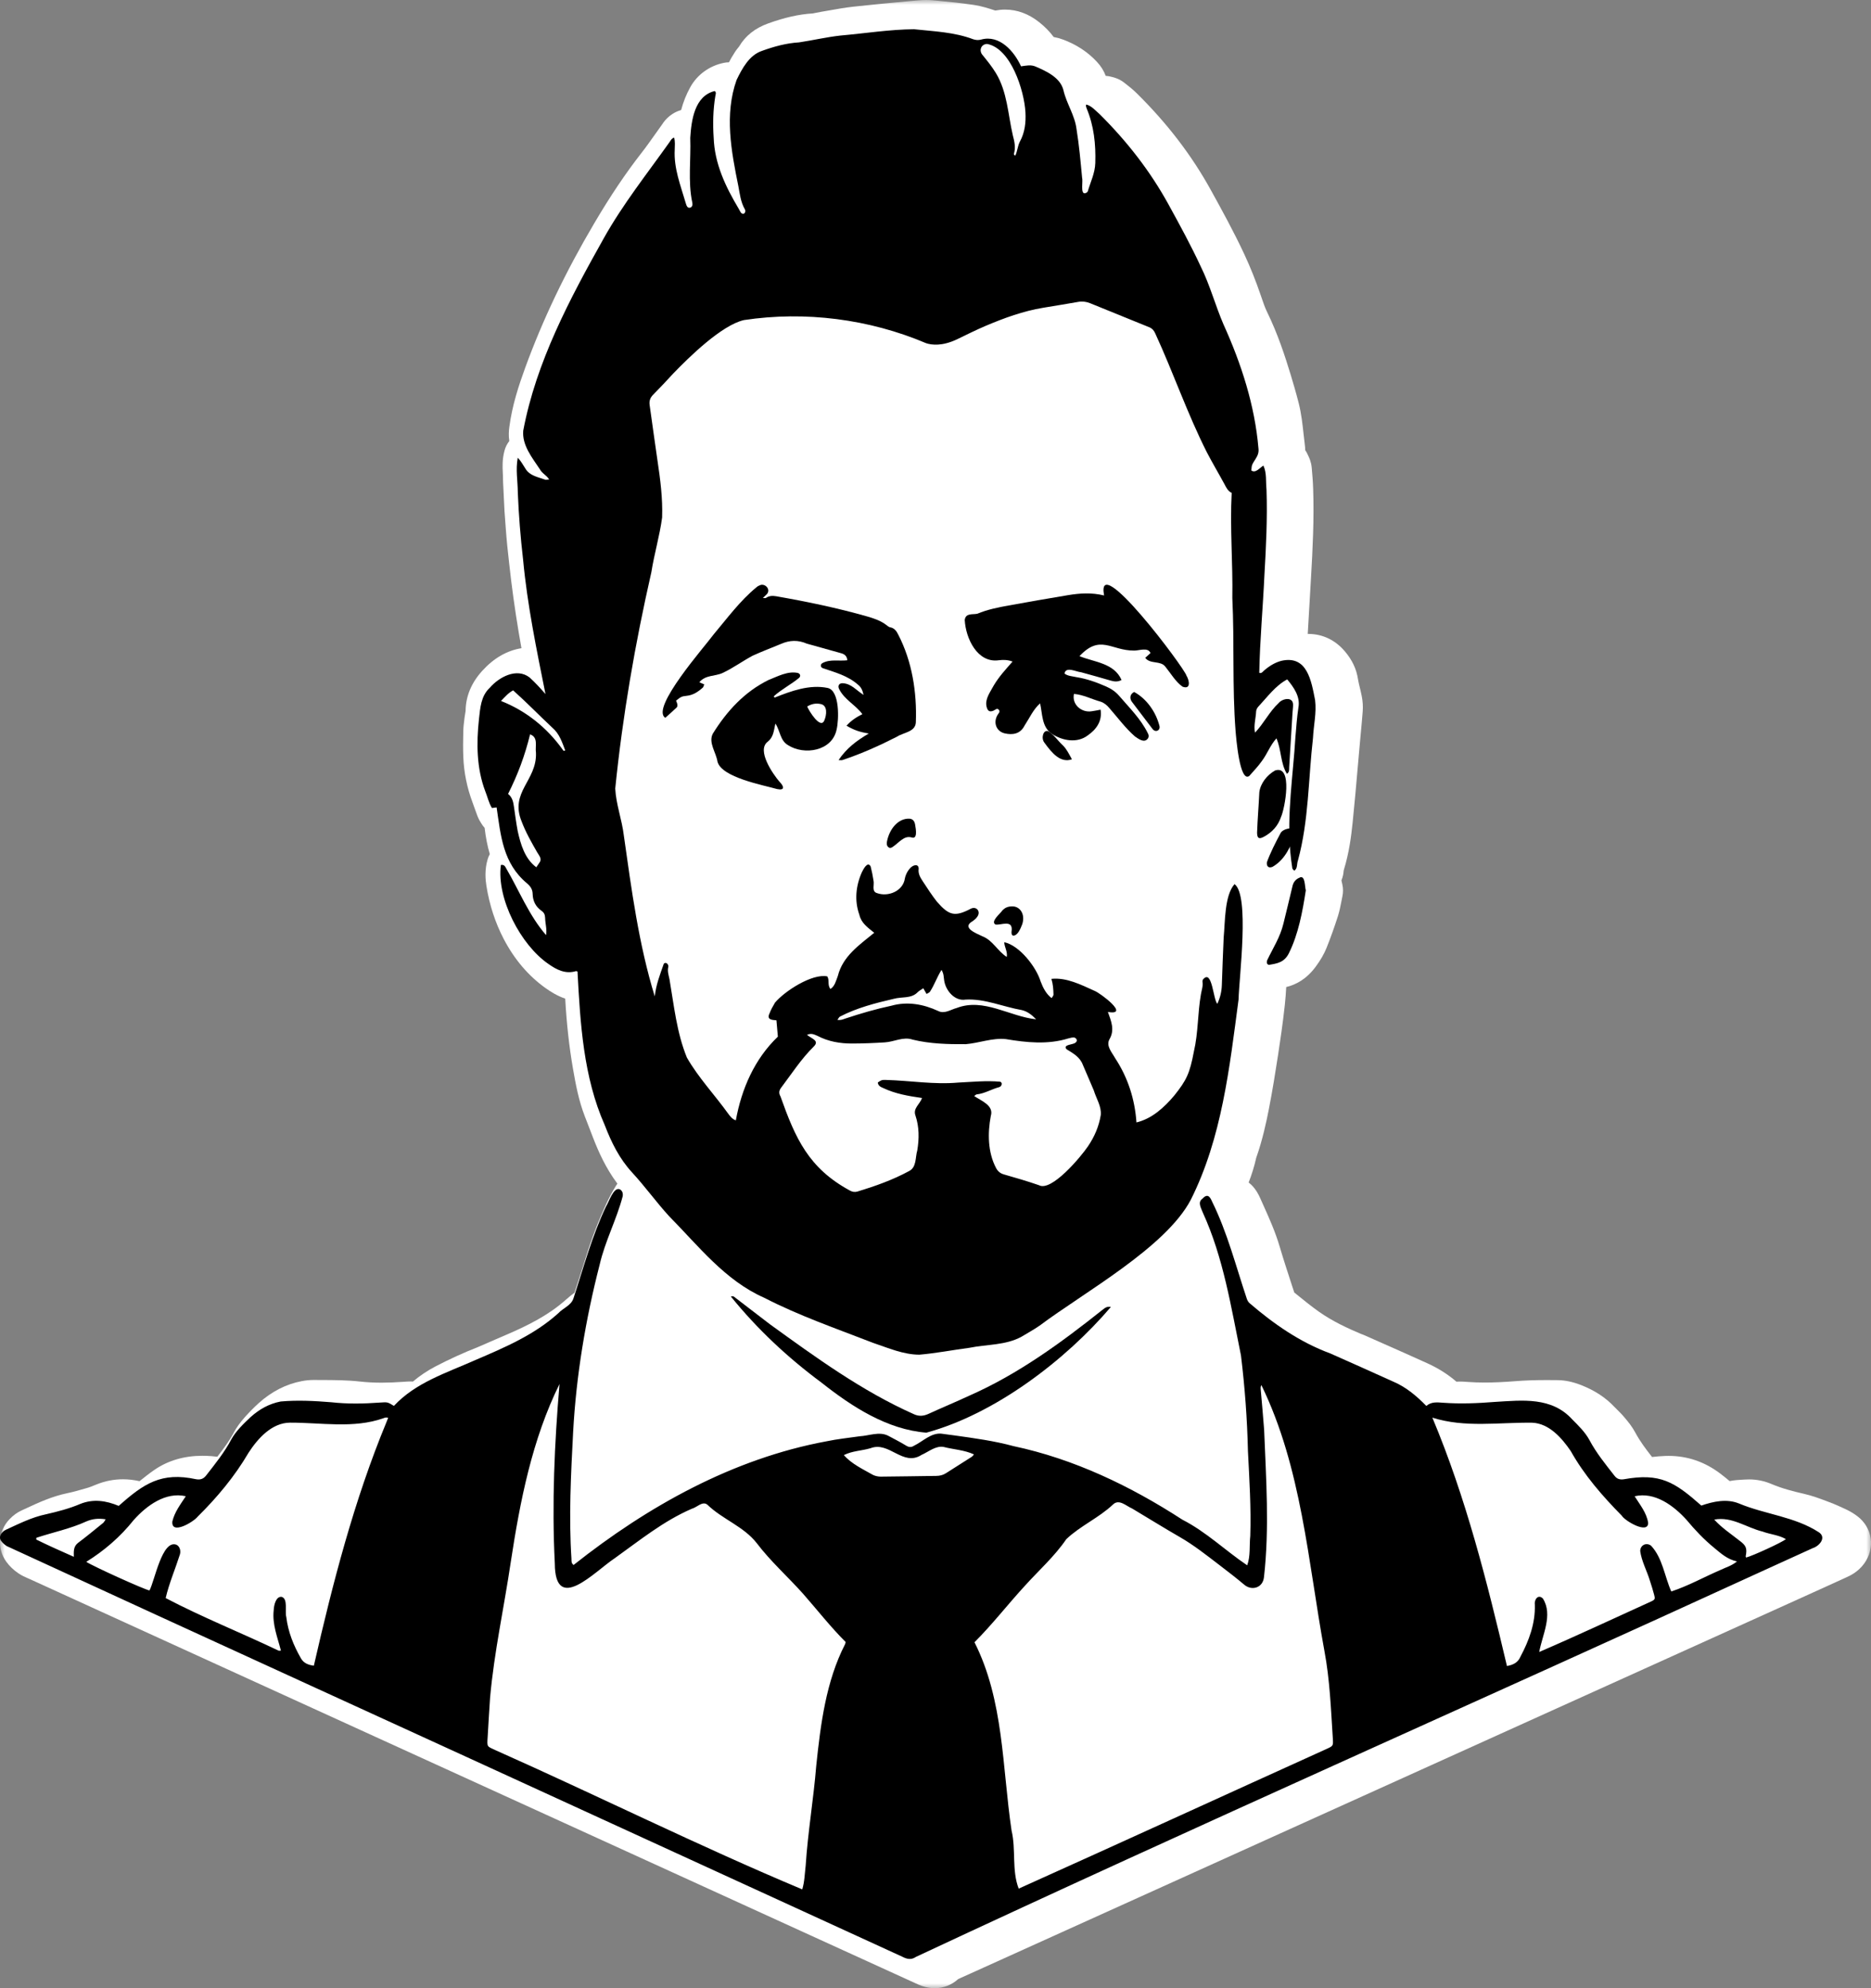
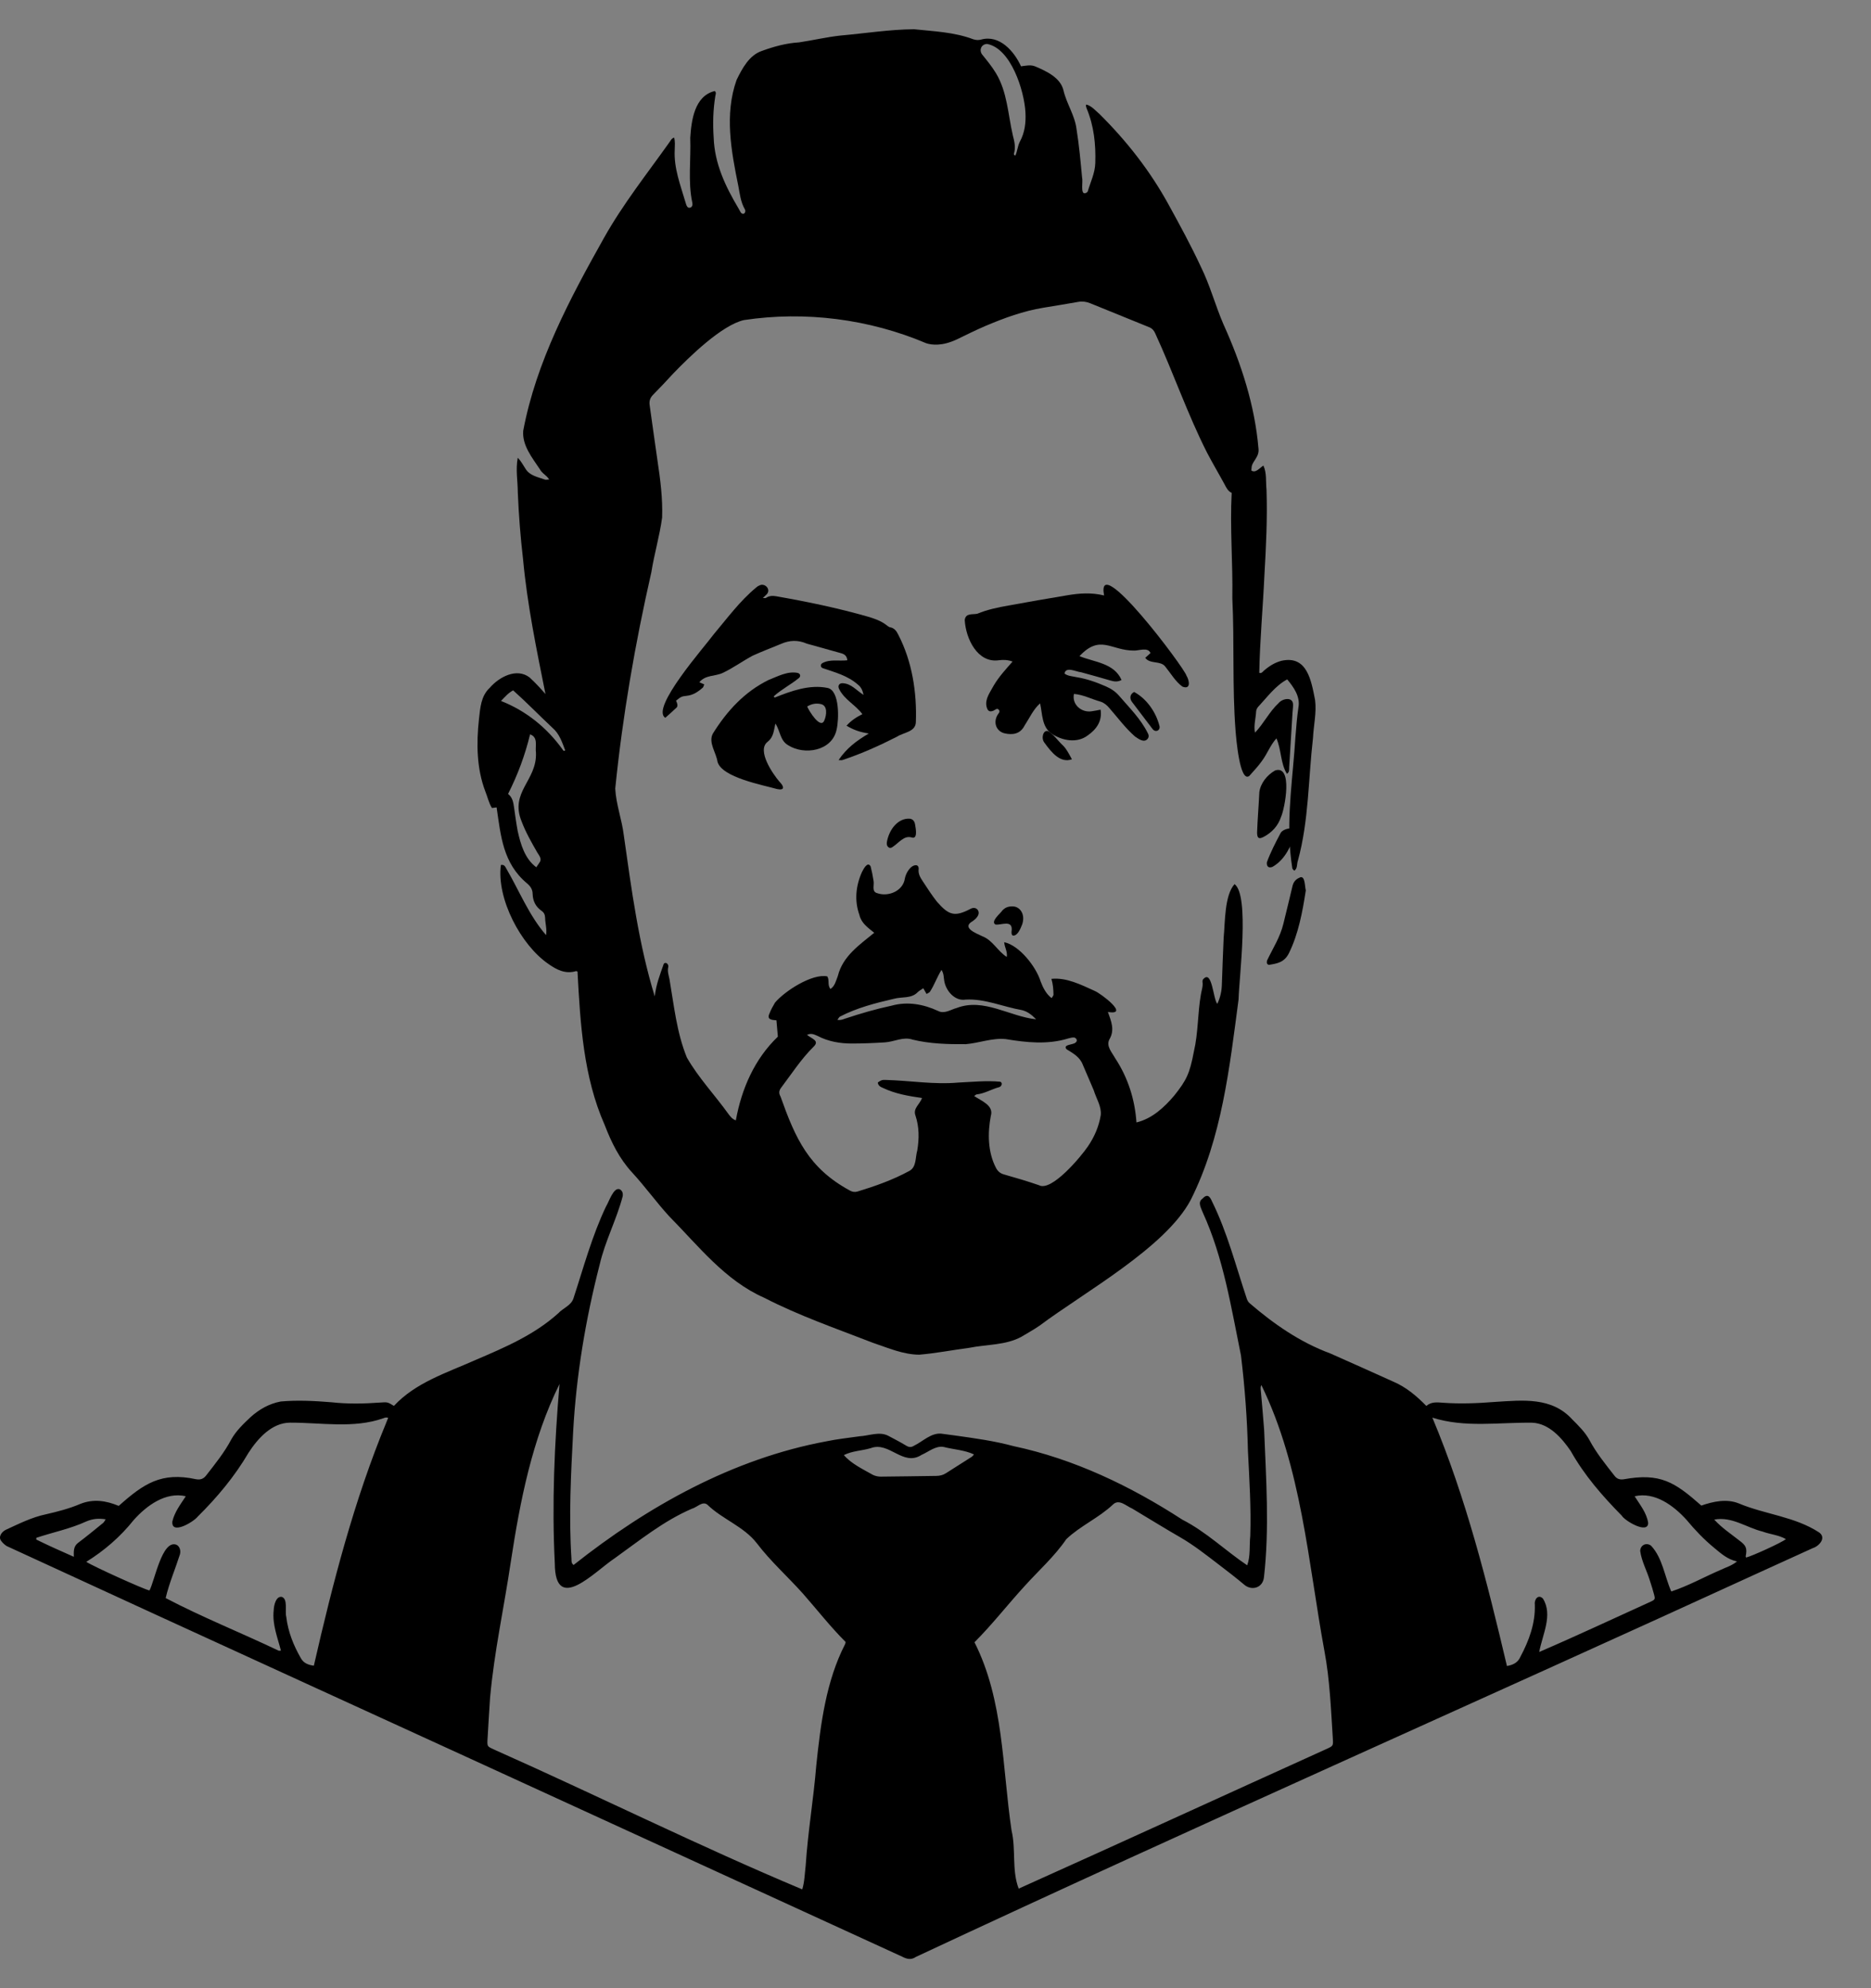
<svg xmlns="http://www.w3.org/2000/svg" xmlns:xlink="http://www.w3.org/1999/xlink" width="192px" height="204px" viewBox="0 0 192 204" version="1.1">
  <rect x="0" y="0" width="192" height="204" fill="#808080" stroke="none" />
  <title>Group 30</title>
  <defs>
    <polygon id="path-1" points="0 0 192 0 192 204 0 204" />
  </defs>
  <g id="Page-1" stroke="none" stroke-width="1" fill="none" fill-rule="evenodd">
    <g id="MacBook-Pro-16&quot;-Copy" transform="translate(-768, -21)">
      <g id="Group-30" transform="translate(768, 21)">
        <g id="Group-3">
          <mask id="mask-2" fill="white">
            <use xlink:href="#path-1" />
          </mask>
          <g id="Clip-2" />
-           <path d="M190.581,155.557 C190.223,155.289 189.837,155.06 189.432,154.87 C188.882,154.613 188.315,154.348 187.687,154.117 L187.381,154.001 C186.72,153.752 185.971,153.471 185.15,153.283 C184.038,153.027 182.859,152.726 181.794,152.271 C181.053,151.956 180.279,151.797 179.491,151.797 C179.356,151.797 179.221,151.799 179.089,151.81 C179.001,151.816 178.913,151.819 178.828,151.824 C178.478,151.841 178.04,151.865 177.563,151.956 C177.541,151.962 177.519,151.967 177.495,151.97 C177.189,151.714 176.87,151.454 176.531,151.198 C174.942,149.992 173.158,149.383 171.227,149.383 C171.122,149.383 171.018,149.383 170.91,149.388 C170.431,149.405 169.974,149.446 169.531,149.496 C168.881,148.668 168.283,147.868 167.837,147.032 C167.501,146.401 167.104,145.91 166.689,145.422 C166.433,145.115 166.179,144.867 165.956,144.646 C165.846,144.541 165.744,144.439 165.662,144.351 C164.764,143.397 163.651,142.668 162.263,142.122 C161.41,141.789 160.622,141.62 159.862,141.612 C159.499,141.606 159.132,141.604 158.766,141.604 C157.513,141.604 156.491,141.639 155.55,141.714 C154.313,141.811 153.302,141.857 152.369,141.857 C151.757,141.857 151.19,141.838 150.637,141.797 L150.54,141.791 C150.339,141.775 150.092,141.755 149.819,141.755 C149.698,141.755 149.576,141.761 149.458,141.769 C148.591,141.022 147.605,140.398 146.512,139.899 C144.953,139.19 143.37,138.489 141.836,137.81 C141.23,137.543 140.621,137.275 140.015,137.005 C139.883,136.944 139.77,136.906 139.696,136.881 C138.327,136.304 136.746,135.582 135.337,134.583 C134.568,134.039 133.825,133.435 133.034,132.795 C132.963,132.737 132.891,132.679 132.817,132.619 C132.748,132.409 132.679,132.199 132.61,131.99 C132.17,130.641 131.713,129.245 131.31,127.882 C130.867,126.384 130.261,125.036 129.675,123.731 C129.554,123.463 129.432,123.196 129.314,122.925 C129.218,122.707 129.107,122.495 128.984,122.293 C128.727,121.872 128.435,121.562 128.135,121.334 C128.446,120.528 128.716,119.689 128.912,118.796 L128.92,118.776 C129.556,116.972 129.947,115.149 130.217,113.761 C130.589,111.855 130.886,109.985 131.154,108.247 C131.368,106.843 131.644,104.992 131.847,103.11 C131.916,102.49 131.958,101.877 131.991,101.276 C132.963,101.047 134.073,100.473 135.017,99.187 C135.521,98.501 135.876,97.888 136.13,97.256 C136.537,96.244 136.925,95.157 137.289,94.024 C137.463,93.472 137.564,92.945 137.655,92.479 C137.686,92.308 137.719,92.134 137.757,91.96 C137.843,91.56 137.84,91.146 137.749,90.749 C137.73,90.669 137.713,90.586 137.694,90.503 C137.683,90.451 137.672,90.393 137.658,90.335 C137.818,89.944 137.865,89.602 137.878,89.403 C137.881,89.389 137.884,89.375 137.887,89.359 C137.892,89.326 137.898,89.292 137.903,89.259 C138.437,87.53 138.658,85.839 138.804,84.415 C139.005,82.462 139.178,80.484 139.343,78.573 C139.415,77.753 139.487,76.937 139.561,76.117 C139.588,75.817 139.616,75.513 139.644,75.213 C139.712,74.49 139.781,73.745 139.839,72.997 C139.878,72.484 139.845,71.955 139.74,71.422 C139.679,71.105 139.605,70.805 139.539,70.537 C139.465,70.228 139.393,69.938 139.357,69.698 C139.203,68.653 138.759,67.712 137.997,66.818 C137.005,65.66 135.711,65.044 134.249,65.044 L134.199,65.044 C134.312,63.1 134.422,61.155 134.538,59.207 C134.706,56.33 134.86,53.26 134.755,50.17 C134.731,49.417 134.67,48.678 134.607,47.986 C134.554,47.379 134.337,46.934 134.232,46.722 L134.218,46.692 C134.141,46.512 134.048,46.341 133.938,46.184 C133.938,46.002 133.924,45.82 133.899,45.635 C133.852,45.282 133.814,44.921 133.772,44.54 C133.662,43.522 133.549,42.468 133.271,41.362 C132.996,40.281 132.69,39.246 132.453,38.466 C131.861,36.518 131.112,34.226 130.022,32.002 C129.812,31.575 129.633,31.051 129.443,30.496 L129.397,30.358 C128.868,28.808 128.311,27.418 127.697,26.102 C126.607,23.762 125.362,21.508 124.266,19.52 C122.286,15.928 119.788,12.667 116.63,9.55 C116.228,9.156 115.82,8.836 115.459,8.557 L115.369,8.485 C114.84,8.072 114.319,7.945 114.085,7.889 C113.884,7.831 113.675,7.796 113.468,7.784 C113.276,7.266 112.976,6.786 112.573,6.353 C111.637,5.338 110.45,4.56 109.051,4.047 C108.743,3.934 108.434,3.851 108.129,3.799 C107.724,3.25 107.231,2.745 106.636,2.273 C105.557,1.418 104.381,0.985 103.142,0.985 C102.808,0.985 102.472,1.018 102.139,1.081 C102.112,1.073 102.087,1.065 102.062,1.059 C101.44,0.855 100.732,0.626 99.936,0.505 C98.697,0.317 97.469,0.198 96.279,0.083 L95.748,0.033 C95.525,0.011 95.291,-0 95.048,-0 C94.756,-0 94.456,0.014 94.107,0.047 L93.03,0.146 C91.24,0.311 89.389,0.483 87.558,0.687 C86.718,0.781 85.914,0.924 85.134,1.062 C84.834,1.114 84.531,1.17 84.229,1.219 C84.036,1.25 83.865,1.288 83.713,1.319 C83.606,1.343 83.455,1.374 83.402,1.379 C81.981,1.465 80.525,1.793 78.825,2.405 C77.473,2.894 76.498,3.669 75.846,4.772 C75.832,4.791 75.816,4.808 75.802,4.827 C75.686,4.968 75.51,5.183 75.342,5.462 L75.254,5.605 C75.113,5.831 74.954,6.091 74.805,6.392 C74.631,6.394 74.458,6.411 74.287,6.447 C72.808,6.747 71.553,7.655 70.842,8.935 C70.429,9.677 70.115,10.466 69.898,11.291 C69.851,11.305 69.804,11.318 69.757,11.335 C68.625,11.713 68.091,12.54 67.915,12.811 L67.912,12.816 C67.675,13.145 67.444,13.473 67.21,13.801 C66.744,14.458 66.307,15.078 65.847,15.666 C64.219,17.749 62.627,20.115 60.986,22.902 C58.023,27.922 55.704,32.775 53.895,37.735 C53.223,39.58 52.56,41.594 52.268,43.809 C52.215,44.206 52.177,44.706 52.265,45.252 C52.036,45.541 51.866,45.878 51.769,46.247 C51.527,47.163 51.568,47.95 51.596,48.471 C51.604,48.592 51.609,48.708 51.609,48.794 C51.612,49.282 51.637,49.746 51.662,50.195 C51.67,50.35 51.678,50.501 51.684,50.656 L51.698,50.959 C51.72,51.445 51.742,51.947 51.772,52.449 C51.81,53.056 51.857,53.663 51.899,54.184 C51.943,54.758 51.992,55.37 52.053,55.986 C52.1,56.476 52.155,56.965 52.21,57.436 L52.246,57.773 L52.273,57.999 C52.331,58.515 52.386,59.034 52.452,59.549 C52.521,60.12 52.598,60.702 52.686,61.334 C52.766,61.922 52.854,62.52 52.945,63.113 C53.028,63.649 53.119,64.228 53.229,64.884 C53.317,65.414 53.408,65.961 53.51,66.509 C52.02,66.749 50.665,67.533 49.481,68.838 C48.366,70.068 47.793,71.453 47.779,72.956 C47.773,72.995 47.762,73.055 47.754,73.102 C47.729,73.238 47.699,73.406 47.677,73.599 C47.666,73.682 47.658,73.762 47.647,73.842 C47.603,74.195 47.55,74.598 47.542,75.047 C47.523,75.93 47.506,76.793 47.545,77.682 C47.608,79.262 47.925,80.818 48.484,82.313 C48.564,82.523 48.638,82.735 48.712,82.948 C48.801,83.199 48.891,83.45 48.985,83.701 C49.114,84.048 49.277,84.302 49.362,84.44 L49.379,84.465 C49.478,84.639 49.596,84.799 49.731,84.945 C49.847,85.927 50.02,86.813 50.263,87.637 C50.169,87.806 50.095,87.982 50.04,88.173 C49.718,89.27 49.814,90.255 49.916,90.901 C50.224,92.846 50.822,94.677 51.689,96.341 C52.788,98.445 54.239,100.15 56.01,101.403 C56.511,101.759 57.183,102.186 58.001,102.465 C58.147,105.058 58.411,107.422 58.797,109.648 C59.097,111.37 59.392,112.925 60.006,114.525 C60.193,115.016 60.383,115.505 60.573,115.993 L60.87,116.763 C61.405,118.139 62.151,119.844 63.357,121.449 C63.302,121.524 63.25,121.601 63.2,121.684 C62.861,122.235 62.553,122.806 62.283,123.386 C61.446,125.176 60.73,127.035 60.149,128.917 C59.912,129.689 59.656,130.481 59.408,131.245 C59.257,131.709 59.108,132.169 58.959,132.633 C58.67,132.853 58.362,133.099 58.059,133.369 C56.275,134.967 54.096,136.026 52.199,136.851 C51.775,137.035 51.348,137.22 50.924,137.402 L50.274,137.683 C50.122,137.75 49.974,137.816 49.822,137.882 C49.536,138.009 49.263,138.131 49.007,138.233 C47.567,138.798 46.124,139.457 44.719,140.188 C43.858,140.638 43.075,141.162 42.379,141.753 C42.302,141.747 42.222,141.747 42.139,141.747 C41.916,141.747 41.704,141.761 41.459,141.78 C40.602,141.841 39.856,141.871 39.159,141.871 C38.375,141.871 37.659,141.833 36.973,141.758 C35.621,141.606 34.318,141.604 33.057,141.598 C32.773,141.598 32.49,141.598 32.206,141.595 L32.154,141.595 C31.776,141.595 31.38,141.634 30.972,141.711 C29.372,142.014 27.888,142.77 26.566,143.954 C26.076,144.395 25.602,144.875 25.112,145.424 C24.625,145.976 24.27,146.47 23.997,146.985 C23.551,147.827 22.951,148.635 22.301,149.471 C22.102,149.446 21.907,149.424 21.714,149.41 C21.395,149.383 21.075,149.372 20.77,149.372 C18.905,149.372 17.247,149.857 15.846,150.817 C15.295,151.198 14.796,151.592 14.317,151.978 C13.744,151.849 13.177,151.783 12.621,151.783 C11.704,151.783 10.803,151.956 9.942,152.299 C9.856,152.335 9.768,152.37 9.683,152.403 C9.454,152.497 9.236,152.585 9.077,152.632 L8.889,152.688 C8.198,152.889 7.543,153.079 6.912,153.209 C5.331,153.537 3.949,154.177 2.726,154.746 C2.556,154.823 2.382,154.903 2.211,154.983 C1.762,155.187 1.358,155.482 0.975,155.882 C-0.19,157.101 -0.325,158.892 0.645,160.241 C0.969,160.69 1.388,161.093 1.889,161.432 C2.264,161.683 2.622,161.838 2.856,161.937 C2.9,161.956 2.941,161.973 2.982,161.992 L3.74,162.337 C9.917,165.156 16.094,167.976 22.267,170.792 L39.011,178.431 C47.437,182.273 55.864,186.116 64.288,189.961 C70.357,192.729 76.427,195.498 82.496,198.271 L93.919,203.481 L93.988,203.514 C94.145,203.589 94.362,203.688 94.624,203.777 C95.054,203.926 95.489,204 95.918,204 C96.813,204 97.664,203.669 98.322,203.07 C98.378,203.043 98.46,203.007 98.523,202.976 L98.678,202.905 C98.967,202.77 99.259,202.643 99.548,202.513 C99.719,202.436 99.889,202.359 100.057,202.284 L122.561,192.108 L129.862,188.806 L139.869,184.282 L159.666,175.33 L168.782,171.209 L184.481,164.111 C185.448,163.672 186.411,163.234 187.378,162.798 C188.053,162.489 188.73,162.183 189.405,161.876 C189.846,161.678 190.661,161.308 191.297,160.434 C192.459,158.831 192.153,156.734 190.581,155.557" id="Fill-1" fill="#FFFFFF" mask="url(#mask-2)" />
        </g>
        <path d="M52.66,70.836 C54.047,72.076 55.332,73.402 56.687,74.673 C57.403,75.281 57.68,76.148 58.002,76.998 C57.822,77.116 57.775,76.965 57.72,76.887 C56.116,74.653 53.963,72.925 51.412,71.924 C51.846,71.479 52.168,71.091 52.66,70.836 M55.346,88.528 C55.243,88.672 55.147,88.821 55.035,88.988 C53.852,88.114 53.423,86.62 53.121,85.251 C52.973,84.45 52.864,83.642 52.75,82.835 C52.677,82.321 52.593,81.817 52.138,81.463 C53.143,79.46 53.861,77.537 54.396,75.349 C55.265,75.659 54.895,76.551 55,77.239 C55.112,80.103 52.284,81.256 53.531,84.293 C53.953,85.409 54.542,86.436 55.132,87.465 C55.334,87.804 55.656,88.142 55.346,88.528 M101.299,4.51 C103.742,4.969 105.104,9.293 105.229,11.51 C105.288,12.573 105.174,13.595 104.649,14.552 C104.431,14.982 104.401,15.511 104.197,15.96 C104.158,15.943 104.12,15.927 104.081,15.91 C104.067,15.868 104.032,15.819 104.043,15.785 C104.25,15.131 104.1,14.519 103.932,13.873 C103.436,11.735 103.37,9.436 102.204,7.51 C101.79,6.819 101.262,6.182 100.758,5.557 C100.454,5.077 100.733,4.522 101.299,4.51 M80.163,111.599 C81.244,110.172 82.213,108.658 83.496,107.393 C84.134,106.769 83.298,106.584 82.812,106.182 C83.256,105.989 83.51,106.125 83.889,106.286 C85.008,106.874 86.214,107.076 87.454,107.072 C88.565,107.069 89.678,107.025 90.787,106.955 C91.748,106.904 92.687,106.338 93.652,106.671 C95.42,107.104 97.293,107.153 99.102,107.139 C100.479,107.025 101.83,106.475 103.218,106.618 C105.349,106.975 107.519,107.2 109.618,106.552 C109.817,106.497 110.027,106.443 110.228,106.453 C110.456,106.508 110.637,106.789 110.366,106.98 C110.147,107.21 109.043,107.152 109.443,107.655 C110.12,108.073 110.821,108.455 111.118,109.254 C111.486,110.135 111.882,111.003 112.245,111.886 C112.493,112.713 113.047,113.523 112.96,114.407 C112.771,115.581 112.309,116.645 111.648,117.616 C110.96,118.646 107.895,122.324 106.615,121.608 C105.433,121.2 104.231,120.846 103.027,120.505 C102.634,120.393 102.389,120.181 102.205,119.828 C101.362,118.211 101.342,116.262 101.675,114.508 C102.013,113.425 100.703,112.958 99.97,112.463 C100.089,112.38 100.15,112.301 100.218,112.294 C101.041,112.209 101.745,111.756 102.528,111.55 C102.784,111.487 102.935,111.095 102.632,110.99 C101.21,110.858 99.767,111.013 98.339,111.078 C95.86,111.303 93.392,110.875 90.915,110.809 C90.476,110.797 90.454,110.82 90.08,111.068 C90.104,111.404 90.377,111.533 90.621,111.634 C91.904,112.241 93.218,112.46 94.618,112.662 C94.395,113.304 93.674,113.722 93.939,114.449 C94.336,115.626 94.331,116.829 94.13,118.04 C93.915,118.762 94.069,119.75 93.302,120.152 C91.619,121.064 89.832,121.7 88.009,122.254 C87.72,122.342 87.467,122.299 87.211,122.156 C82.977,119.852 81.632,116.825 80.091,112.497 C79.896,112.159 79.944,111.886 80.163,111.599 M86.198,104.309 C87.93,103.409 89.833,102.922 91.724,102.484 C92.533,102.257 93.508,102.482 94.151,101.825 C94.305,101.663 94.52,101.559 94.748,101.401 C94.865,101.606 94.961,101.775 95.081,101.986 C95.224,101.896 95.371,101.852 95.435,101.753 C95.912,101.01 96.118,100.324 96.615,99.517 C96.864,99.927 96.828,100.213 96.896,100.644 C97.064,101.667 97.987,102.746 99.083,102.565 C101.056,102.453 102.931,103.305 104.856,103.641 C105.407,103.773 105.841,104.091 106.331,104.589 C103.605,104.301 100.948,102.369 98.196,103.419 C97.569,103.583 96.929,104.063 96.282,103.737 C94.767,103.033 93.121,102.736 91.496,103.188 C89.886,103.53 88.31,103.99 86.75,104.509 C86.515,104.588 86.283,104.705 85.936,104.641 C86.049,104.492 86.102,104.356 86.198,104.309 M49.795,81.18 C50.031,81.752 50.152,82.383 50.484,82.907 C50.67,82.883 50.823,82.863 50.962,82.844 C51.392,85.763 51.602,88.56 54.072,90.63 C54.444,90.947 54.648,91.248 54.66,91.735 C54.678,92.451 54.98,93.048 55.575,93.458 C55.836,93.638 55.923,93.858 55.939,94.16 C55.95,94.79 56.141,95.302 56.038,95.95 C54.276,93.921 53.296,91.412 51.95,89.111 C51.842,88.918 51.741,88.681 51.399,88.754 C50.947,92.205 53.443,96.962 56.271,98.902 C57.105,99.496 58.022,99.975 59.12,99.641 C59.138,99.636 59.163,99.654 59.262,99.686 C59.549,105.017 59.863,110.492 62.055,115.437 C62.736,117.205 63.55,118.876 64.862,120.298 C66.185,121.732 67.331,123.331 68.646,124.772 C71.66,127.822 74.406,131.391 78.415,133.155 C82.009,135.008 85.827,136.322 89.587,137.783 C91.127,138.303 92.69,138.99 94.333,139 C96.058,138.853 97.774,138.516 99.493,138.29 C101.266,137.93 103.21,138.045 104.83,137.153 C105.443,136.778 106.08,136.437 106.67,136.027 C111.236,132.602 119.609,128.013 122.192,123.115 C125.389,116.758 126.175,109.523 127.101,102.545 C127.156,100.225 128.25,91.872 126.688,90.715 C125.646,91.882 125.726,94.634 125.572,96.187 C125.496,97.818 125.443,99.45 125.384,101.082 C125.361,101.735 125.22,102.355 124.922,102.997 C124.487,102.57 124.4,99.394 123.46,100.488 C123.408,100.55 123.388,100.667 123.401,100.753 C123.469,101.208 123.296,101.627 123.23,102.062 C122.896,103.996 122.965,105.972 122.516,107.887 C122.088,110.171 121.747,110.847 120.499,112.413 C119.456,113.645 118.213,114.785 116.622,115.169 C116.459,112.797 115.747,110.568 114.439,108.582 C114.117,107.988 113.463,107.322 113.862,106.616 C114.408,105.668 114.031,104.775 113.691,103.832 C115.998,104.225 112.957,101.923 112.329,101.67 C110.942,101.045 109.444,100.275 107.895,100.438 C108.062,100.999 108.095,101.492 108.108,102.058 C108.108,102.166 107.994,102.274 107.914,102.413 C107.356,101.989 107.035,101.353 106.79,100.709 C106.327,99.197 104.611,97.003 103.051,96.675 C103.083,97.208 103.407,97.63 103.313,98.188 C102.368,97.593 101.878,96.475 100.798,96.062 C100.152,95.756 98.652,95.185 99.8,94.524 C99.986,94.394 100.177,94.24 100.295,94.052 C100.67,93.531 100.203,92.942 99.61,93.245 C97.939,94.127 97.351,93.894 96.137,92.508 C95.622,91.85 95.166,91.145 94.707,90.445 C94.453,90.059 94.202,89.662 94.271,89.152 C94.294,88.985 94.204,88.799 94.027,88.777 C93.441,88.738 92.947,89.613 92.857,90.136 C92.669,91.446 91.126,92.054 89.988,91.635 C89.417,91.47 89.748,90.755 89.635,90.332 C89.563,89.85 89.463,89.372 89.343,88.9 C89.027,88.323 88.59,89.207 88.443,89.498 C87.822,90.893 87.67,92.413 88.185,93.857 C88.389,94.733 89.047,95.166 89.712,95.709 C88.191,96.957 86.486,98.104 85.979,100.137 C85.795,100.608 85.677,101.186 85.22,101.473 C84.882,101.064 85.145,100.554 84.892,100.182 C83.332,99.872 80.513,101.701 79.528,102.879 C79.316,103.237 79.109,103.606 78.961,103.994 C78.671,104.618 79.176,104.653 79.678,104.69 C79.728,105.266 79.775,105.815 79.823,106.368 C77.433,108.656 76.098,111.712 75.511,114.957 C75.122,114.82 74.934,114.538 74.744,114.293 C73.356,112.355 71.67,110.581 70.488,108.515 C69.437,105.942 69.17,103.195 68.702,100.478 C68.618,100.067 68.474,99.671 68.573,99.241 C68.658,98.971 68.334,98.631 68.114,98.897 C67.718,100.035 67.331,100.999 67.19,102.237 C65.543,96.877 64.803,91.27 64.016,85.72 C63.823,84.105 63.218,82.537 63.135,80.914 C63.891,73.443 65.172,66.036 66.841,58.716 C67.138,56.83 67.694,54.983 67.946,53.097 C68.013,51.13 67.76,49.189 67.469,47.249 C67.185,45.359 66.942,43.462 66.667,41.57 C66.604,41.138 66.718,40.81 67.024,40.5 C67.726,39.788 68.415,39.063 69.088,38.324 C70.75,36.599 74.064,33.362 76.342,32.841 C82.626,31.893 89.192,32.733 95.039,35.215 C95.612,35.401 96.694,35.539 98.22,34.81 C99.18,34.345 100.138,33.868 101.117,33.448 C103.043,32.632 105.001,31.914 107.076,31.574 C108.266,31.379 109.455,31.186 110.642,30.976 C111.071,30.9 111.476,30.953 111.868,31.112 C113.89,31.929 115.908,32.753 117.928,33.574 C118.225,33.694 118.419,33.905 118.545,34.2 C120.409,38.239 121.85,42.472 123.863,46.441 C124.434,47.534 125.066,48.595 125.654,49.68 C125.842,50.029 125.998,50.39 126.394,50.575 C126.203,54.175 126.524,57.761 126.46,61.365 C126.682,65.909 126.442,70.463 126.793,75.004 C126.85,75.655 127.208,80.318 128.194,79.624 C128.638,79.119 129.109,78.632 129.494,78.084 C130.06,77.325 130.342,76.476 130.987,75.76 C131.503,76.949 131.393,78.31 132.061,79.399 C132.341,79.212 132.279,78.959 132.293,78.737 C132.41,76.875 132.521,75.012 132.635,73.15 C132.652,72.871 132.697,72.592 132.694,72.313 C132.698,71.455 131.606,71.662 131.221,72.131 C130.254,73.026 129.689,74.234 128.786,75.175 C128.633,74.443 128.872,73.705 128.905,72.962 C128.924,72.81 129.007,72.643 129.109,72.527 C130.039,71.534 130.874,70.36 132.092,69.709 C132.757,70.515 133.446,71.47 133.245,72.577 C133.091,73.59 133.02,74.616 132.934,75.639 C132.695,79.567 132.054,83.493 132.41,87.433 C132.46,87.989 132.534,88.544 132.617,89.095 C132.631,89.184 132.748,89.257 132.818,89.338 C133.179,89.106 133.056,88.646 133.195,88.286 C134.309,84.204 134.256,79.917 134.737,75.734 C134.797,74.44 135.117,73.13 134.954,71.839 C134.567,69.887 134.163,67.213 131.515,67.799 C130.823,67.977 130.242,68.345 129.708,68.807 C129.579,68.919 129.48,69.116 129.225,69.04 C129.287,65.698 129.601,62.341 129.754,58.994 C129.923,56.082 130.066,53.17 129.968,50.252 C129.878,49.415 130.011,48.549 129.649,47.771 C129.264,48.01 128.846,48.585 128.412,48.275 C128.45,47.725 128.44,47.718 128.864,47.058 C129.074,46.731 129.194,46.407 129.142,46.008 C128.769,41.597 127.377,37.311 125.556,33.29 C124.716,31.348 124.174,29.277 123.232,27.373 C122.221,25.194 121.071,23.09 119.916,20.986 C118.016,17.526 115.615,14.461 112.825,11.696 C112.402,11.341 112.016,10.855 111.466,10.725 C111.407,10.893 111.464,10.969 111.508,11.117 C112.262,12.917 112.457,14.801 112.397,16.736 C112.365,17.769 111.908,18.67 111.629,19.626 C111.602,19.722 111.424,19.83 111.315,19.832 C110.867,19.871 111.152,18.57 111.044,18.232 C110.886,16.563 110.739,14.888 110.47,13.233 C110.296,11.829 109.447,10.632 109.135,9.279 C108.828,7.978 107.414,7.321 106.293,6.839 C105.793,6.612 105.302,6.735 104.778,6.806 C104.064,5.247 102.566,3.539 100.682,4.06 C100.403,4.139 100.146,4.116 99.868,4.028 C97.921,3.289 95.84,3.219 93.792,3 C91.274,3.022 88.757,3.427 86.247,3.647 C84.824,3.804 83.414,4.137 82.002,4.348 C80.691,4.428 79.447,4.767 78.218,5.212 C76.891,5.647 76.166,7.015 75.589,8.2 C74.322,11.747 75.043,15.524 75.77,19.105 C75.921,19.905 76.007,20.723 76.423,21.45 C76.52,21.6 76.497,21.843 76.332,21.927 C76.025,22.012 75.936,21.609 75.8,21.411 C74.449,19.14 73.328,16.801 73.236,14.11 C73.139,12.686 73.176,11.267 73.406,9.854 C73.434,9.683 73.535,9.489 73.342,9.341 C71.266,9.847 70.946,12.355 70.834,14.149 C70.916,16.351 70.58,18.612 71.04,20.776 C71.094,20.977 71.054,21.234 70.832,21.305 C70.495,21.408 70.421,20.989 70.344,20.754 C69.827,18.99 69.137,17.249 69.239,15.374 C69.243,14.944 69.303,14.542 69.175,14.119 C68.909,14.208 68.829,14.413 68.712,14.574 C66.407,17.821 63.926,20.938 61.973,24.422 C58.486,30.634 55.025,37.119 53.694,44.189 C53.561,45.675 54.608,46.961 55.391,48.134 C55.65,48.611 56.052,48.72 56.356,49.195 C56.149,49.207 56.037,49.241 55.943,49.214 C55.211,48.949 54.357,48.82 53.925,48.095 C53.648,47.677 53.498,47.351 53.131,46.963 C52.902,48.224 53.129,49.293 53.136,50.516 C53.23,52.824 53.412,55.127 53.679,57.421 C54.117,62.103 55.053,66.61 55.977,71.214 C55.393,70.552 54.968,70.086 54.354,69.518 C53.017,68.478 51.201,69.477 50.248,70.583 C49.348,71.43 49.284,72.627 49.15,73.796 C48.882,76.262 48.905,78.834 49.795,81.18" id="Fill-4" fill="#000000" />
        <path d="M179.186,159.812 C179.17,159.77 179.134,159.725 179.141,159.688 C179.306,158.85 179.179,158.579 178.5,158.076 C177.596,157.359 176.706,156.786 175.912,155.919 C177.736,155.578 179.19,156.737 180.88,157.15 C181.674,157.444 182.528,157.494 183.271,157.925 C182.823,158.282 179.844,159.646 179.186,159.812 M176.565,161.082 C174.854,161.817 173.289,162.706 171.505,163.295 C170.809,161.732 170.617,159.862 169.426,158.593 C168.939,158.239 168.333,158.53 168.316,159.139 C168.454,160.201 169.017,161.191 169.321,162.218 C169.482,162.686 169.617,163.164 169.748,163.641 C169.861,164.051 169.83,164.134 169.455,164.312 C165.614,166.054 161.832,167.833 157.954,169.502 C158.273,167.734 159.385,165.707 158.333,164.023 C157.838,163.524 157.419,164.143 157.503,164.663 C157.561,166.566 156.905,168.338 156.027,169.985 C155.778,170.57 155.315,170.825 154.641,170.942 C152.595,162.279 150.448,153.708 146.988,145.459 C150.35,146.522 153.781,145.931 157.249,145.979 C158.976,146.061 160.273,147.547 161.187,148.885 C162.579,151.368 164.438,153.501 166.423,155.514 C166.749,156.064 169.147,157.459 169.132,156.25 C168.966,155.198 168.292,154.406 167.744,153.525 C169.814,153.045 171.752,154.486 173.078,155.956 C173.937,156.989 174.86,157.96 175.901,158.814 C176.591,159.38 177.243,159.997 178.249,160.212 C177.689,160.671 177.098,160.822 176.565,161.082 M136.127,179.455 C125.592,184.225 115.086,189.044 104.537,193.785 C103.81,191.898 104.273,189.783 103.804,187.817 C102.839,181.338 103.021,174.473 100,168.505 C101.841,166.666 103.405,164.635 105.163,162.722 C106.594,161.135 108.21,159.704 109.422,157.929 C110.847,156.566 112.773,155.738 114.219,154.367 C114.844,153.771 115.567,154.528 116.175,154.781 C117.81,155.755 119.425,156.765 121.074,157.713 C122.508,158.537 123.795,159.56 125.102,160.559 C125.98,161.23 126.857,161.904 127.702,162.616 C128.425,163.225 129.574,162.967 129.706,161.841 C130.278,156.815 129.924,151.742 129.724,146.705 C129.622,145.317 129.491,143.931 129.372,142.544 C129.361,142.411 129.358,142.277 129.44,142.116 C133.572,150.594 134.225,160.212 135.908,169.386 C136.469,172.361 136.579,175.381 136.774,178.397 C136.817,179.137 136.812,179.143 136.127,179.455 M99.741,149.463 C98.851,150.031 97.957,150.593 97.069,151.163 C96.761,151.361 96.433,151.434 96.07,151.437 C94.173,151.458 92.276,151.499 90.379,151.511 C90.109,151.513 89.814,151.448 89.573,151.329 C88.537,150.74 87.384,150.205 86.595,149.302 C87.487,148.857 88.412,148.867 89.335,148.595 C91.249,147.849 92.647,150.516 94.566,149.282 C95.29,148.968 96.006,148.323 96.834,148.465 C97.888,148.736 98.949,148.771 99.95,149.232 C99.834,149.362 99.797,149.427 99.741,149.463 M86.726,168.693 C84.76,172.514 84.21,176.914 83.765,181.146 C83.488,184.579 82.901,187.982 82.678,191.421 C82.58,192.233 82.567,193.082 82.325,193.862 C71.764,189.437 61.361,184.258 50.851,179.582 C49.949,179.168 49.976,179.268 50.044,178.212 C50.131,176.869 50.192,175.525 50.292,174.184 C50.711,169.505 51.73,164.905 52.417,160.261 C53.369,154.018 54.606,147.693 57.418,142.005 C56.898,148.113 56.623,154.263 56.933,160.407 C56.955,165.681 61.036,161.235 63.068,159.895 C65.628,158.066 68.084,156.061 70.998,154.805 C71.509,154.676 72.088,153.982 72.591,154.392 C74.148,155.901 76.329,156.62 77.671,158.354 C79.075,160.202 80.838,161.773 82.387,163.503 C83.85,165.165 85.209,166.911 86.775,168.476 C86.748,168.603 86.749,168.655 86.726,168.693 M39.662,145.909 C36.33,153.953 34.147,162.43 32.207,170.91 C31.619,170.832 31.167,170.651 30.882,170.155 C30.123,168.835 29.562,167.442 29.379,165.916 C29.219,165.341 29.575,164.032 28.9,163.847 C28.307,163.78 28.107,164.716 28.087,165.218 C27.924,166.665 28.479,167.997 28.828,169.365 C28.71,169.365 28.634,169.387 28.579,169.362 C24.741,167.529 20.755,165.942 17,163.972 C17.359,162.435 17.992,160.977 18.469,159.475 C18.576,159.049 18.412,158.641 18.101,158.499 C16.628,157.953 15.878,162.197 15.34,163.191 C14.761,163.076 9.545,160.71 8.854,160.254 C10.711,159.101 12.36,157.677 13.726,155.958 C15.049,154.481 16.992,153.047 19.066,153.523 C18.519,154.366 17.926,155.123 17.687,156.108 C17.55,157.549 19.889,156.142 20.287,155.615 C22.28,153.649 24.087,151.483 25.506,149.06 C26.453,147.596 27.901,145.976 29.772,145.973 C32.943,145.962 36.282,146.597 39.337,145.522 C39.522,145.454 39.591,145.412 39.833,145.472 C39.763,145.652 39.718,145.783 39.662,145.909 M7.997,158.319 C7.532,158.691 7.565,159.159 7.576,159.738 C6.237,159.142 4.965,158.582 3.719,157.965 C3.724,157.905 3.728,157.845 3.733,157.786 C5.442,157.218 7.214,156.865 8.86,156.108 C9.478,155.845 10.105,155.768 10.843,155.892 C10.733,156.053 10.68,156.182 10.585,156.26 C9.728,156.953 8.879,157.66 7.997,158.319 M186.682,157.242 C184.191,155.608 181.137,155.393 178.442,154.263 C177.195,153.76 175.821,154.054 174.589,154.482 C171.848,152.061 170.368,151.102 166.613,151.786 C166.233,151.832 165.942,151.76 165.689,151.436 C164.761,150.249 163.808,149.083 163.096,147.74 C162.655,146.934 161.981,146.283 161.339,145.637 C159.224,143.314 156.251,143.675 153.425,143.844 C151.643,143.986 149.865,144.06 148.083,143.93 C147.472,143.886 146.872,143.812 146.371,144.26 C145.37,143.24 144.32,142.343 143.004,141.777 C140.848,140.792 138.677,139.838 136.513,138.871 C133.426,137.733 130.724,135.86 128.241,133.722 C128.105,133.612 128.001,133.429 127.946,133.259 C126.821,129.905 125.948,126.455 124.378,123.278 C124.142,122.716 123.876,122.463 123.378,123.005 C122.871,123.373 123.266,123.965 123.431,124.417 C125.547,129.037 126.336,134.13 127.347,139.076 C127.743,142.33 127.988,145.606 128.062,148.885 C128.207,151.784 128.396,154.682 128.302,157.588 C128.194,158.596 128.338,159.654 127.985,160.611 C125.734,159.091 123.773,157.173 121.333,155.928 C116.013,152.477 110.218,149.698 103.996,148.379 C102.022,147.843 99.999,147.57 97.978,147.287 C97.514,147.219 97.048,147.168 96.583,147.101 C95.538,147.014 94.698,147.9 93.806,148.335 C93.502,148.529 93.275,148.506 92.975,148.323 C92.375,147.957 91.746,147.638 91.125,147.307 C90.217,146.857 89.175,147.319 88.219,147.371 C87.082,147.536 85.934,147.651 84.811,147.887 C75.212,149.663 66.457,154.556 58.86,160.577 C58.609,160.387 58.652,160.156 58.643,159.954 C58.359,155.613 58.589,151.272 58.814,146.935 C59.128,141.149 60.09,135.382 61.534,129.77 C62.089,127.349 63.276,125.13 63.901,122.742 C63.961,122.384 63.809,122.117 63.578,122.023 C62.953,121.795 62.477,123.35 62.189,123.793 C60.746,126.821 59.88,130.073 58.837,133.253 C58.588,133.962 57.777,134.22 57.293,134.745 C54.815,136.985 51.762,138.272 48.741,139.567 C45.834,140.863 42.65,141.853 40.424,144.254 C39.771,143.854 39.771,143.856 38.995,143.912 C37.331,144.034 35.666,144.065 34.004,143.88 C32.28,143.74 30.527,143.648 28.806,143.802 C27.62,144.027 26.606,144.602 25.717,145.402 C24.99,146.089 24.233,146.804 23.739,147.685 C23.031,149.03 22.082,150.199 21.156,151.39 C20.87,151.759 20.546,151.855 20.113,151.776 C16.553,151.011 14.755,152.224 12.184,154.514 C10.878,153.969 9.569,153.774 8.224,154.318 C7.101,154.797 5.912,155.101 4.726,155.373 C3.261,155.678 1.941,156.35 0.598,156.966 C0.193,157.161 -0.208,157.677 0.122,158.106 C0.268,158.311 0.468,158.489 0.677,158.631 C21.373,168.177 42.129,177.623 62.845,187.136 C72.749,191.674 82.651,196.215 92.555,200.754 C93.03,201.001 93.483,201.14 93.995,200.787 C122.872,187.274 152.092,174.398 181.084,161.097 C182.73,160.35 184.374,159.599 186.019,158.85 C186.671,158.651 187.449,157.794 186.682,157.242" id="Fill-6" fill="#000000" />
        <path d="M119.588,68.409 C120.149,69.097 120.627,69.941 121.345,70.455 C122.226,70.791 122.06,69.821 121.756,69.329 C121.559,68.541 112.403,56.338 113.301,61.099 C111.998,60.78 110.788,60.87 109.585,61.069 C107.55,61.405 105.519,61.763 103.489,62.13 C102.405,62.325 101.324,62.544 100.294,62.972 C99.797,63.084 99.1,62.872 99,63.615 C99.101,65.505 100.298,68.056 102.492,67.747 C102.934,67.689 103.41,67.691 103.908,67.881 C103.208,68.682 102.524,69.412 101.98,70.329 C101.63,70.999 101.044,71.715 101.244,72.523 C101.351,72.966 101.562,73.086 101.959,72.915 C102.142,72.837 102.32,72.597 102.511,72.846 C102.661,73.042 102.46,73.197 102.368,73.356 C101.892,74.149 102.247,75.077 103.146,75.257 C103.859,75.406 104.681,75.357 105.138,74.452 C105.65,73.673 106.032,72.785 106.734,72.169 C106.981,73.283 106.9,74.581 107.925,75.285 C109.004,76.003 110.53,76.29 111.625,75.456 C112.503,74.844 113.125,73.997 112.941,72.817 C112.603,72.878 112.313,72.944 112.019,72.981 C110.993,73.147 109.972,72.292 110.209,71.201 C111.171,71.28 112.013,71.737 112.935,71.993 C113.305,72.114 113.586,72.348 113.838,72.65 C114.698,73.632 115.485,74.704 116.465,75.563 C116.828,75.808 117.398,76.261 117.773,75.804 C117.93,75.606 117.887,75.39 117.771,75.196 C117.042,73.742 115.9,72.624 114.859,71.413 C114.479,70.961 114.013,70.661 113.489,70.43 C112.517,70.003 111.523,69.651 110.473,69.482 C110.059,69.386 109.584,69.378 109.237,69.111 C109.365,68.344 110.456,68.941 110.937,68.976 C111.956,69.251 112.972,69.541 113.986,69.834 C114.353,69.94 114.707,69.98 115.092,69.77 C114.32,68.02 112.303,67.951 110.776,67.324 C112.907,65.046 114.011,66.759 116.368,66.753 C116.877,66.772 117.817,66.371 118.061,67.012 C117.887,67.168 117.72,67.319 117.52,67.499 C118.037,68.179 119.093,67.748 119.588,68.409" id="Fill-8" fill="#000000" />
        <path d="M93.983,74.12 C94.101,71.03 93.596,67.852 92.176,65.115 C91.998,64.747 91.769,64.434 91.331,64.361 C91.208,64.341 91.099,64.225 90.984,64.152 C90.397,63.691 89.699,63.459 88.998,63.254 C85.92,62.377 82.795,61.728 79.649,61.179 C79.275,61.114 78.927,61.127 78.599,61.353 C78.55,61.387 78.461,61.358 78.283,61.358 C78.448,61.2 78.532,61.126 78.609,61.046 C79.186,60.561 78.568,59.844 78.026,60.03 C77.878,60.081 77.73,60.164 77.613,60.27 C75.926,61.658 74.624,63.442 73.215,65.116 C72.377,66.279 66.704,72.679 68.273,73.65 C68.677,73.287 69.075,72.944 69.454,72.578 C69.598,72.393 69.463,72.082 69.375,71.894 C69.838,71.528 69.921,71.446 70.447,71.396 C71.125,71.333 71.643,70.98 72.132,70.543 C72.177,70.503 72.187,70.42 72.269,70.224 C72.136,70.165 71.964,70.089 71.766,70.002 C72.405,69.226 73.378,69.422 74.19,69.034 C75.246,68.533 76.209,67.828 77.233,67.28 C78.191,66.843 79.176,66.47 80.148,66.068 C81.03,65.677 81.903,65.652 82.798,66.042 C83.963,66.368 85.127,66.7 86.294,67.019 C86.652,67.116 86.907,67.288 86.953,67.749 C86.09,67.854 85.182,67.606 84.393,68.041 C84.175,68.166 84.184,68.44 84.407,68.549 C85.69,68.988 86.991,69.322 88.048,70.255 C88.35,70.489 88.512,70.804 88.619,71.303 C87.876,70.837 87.378,70.154 86.489,70.103 C86.111,70.08 85.933,70.367 86.114,70.71 C86.668,71.806 87.784,72.315 88.497,73.277 C87.879,73.583 87.349,73.924 86.867,74.466 C87.685,74.929 88.201,75.108 89.156,75.263 C87.906,75.993 86.872,76.771 86.053,77.989 C86.255,77.989 86.365,78.017 86.453,77.984 C88.388,77.342 90.243,76.51 92.065,75.58 C92.715,75.151 93.936,75.108 93.983,74.12" id="Fill-10" fill="#000000" />
        <path d="M84.183,72.232 C84.966,72.352 84.831,73.381 84.586,73.932 C84.198,74.846 83.031,72.974 82.832,72.492 C83.3,72.21 83.731,72.143 84.183,72.232 M78.775,76.113 C79.382,75.63 79.397,74.999 79.571,74.238 C80.076,75.012 80.046,75.98 80.871,76.46 C82.525,77.52 85.39,77.078 85.851,74.86 C86.097,73.843 86.183,70.853 84.933,70.588 C83.083,70.206 81.202,70.896 79.487,71.579 C79.459,71.535 79.431,71.49 79.403,71.446 C80.199,70.723 81.178,70.234 82.004,69.55 C82.194,69.368 82.123,69.123 81.868,69.048 C80.83,68.829 79.804,69.407 78.86,69.773 C76.403,70.988 74.603,72.94 73.153,75.272 C72.664,76.191 73.492,77.21 73.627,78.148 C74.049,79.77 78.269,80.542 79.745,80.962 C80.573,81.136 80.455,80.678 79.989,80.209 C79.308,79.417 77.625,76.986 78.775,76.113" id="Fill-12" fill="#000000" />
-         <path d="M113.114,134.413 C108.867,137.791 104.459,141.008 99.469,143.204 C98.086,143.849 96.673,144.431 95.286,145.069 C94.782,145.301 94.308,145.343 93.803,145.114 C88.479,142.75 83.716,139.28 79.011,135.879 C77.833,134.983 76.664,134.074 75.487,133.177 C75.372,133.09 75.264,132.935 75,133.03 C77.715,136.384 80.841,139.301 84.302,141.867 C87.411,144.326 91.03,146.682 95.063,147 C102.083,145.096 109.315,139.595 114,134.098 C113.562,134.035 113.418,134.185 113.114,134.413" id="Fill-14" fill="#000000" />
        <path d="M130.018,98.849 C130.051,98.931 130.16,99.007 130.23,98.999 C131.046,98.862 131.828,98.765 132.303,97.728 C133.228,95.837 133.663,93.578 134,91.357 C133.889,90.933 133.931,89.897 133.454,90.008 C133.109,90.143 132.793,90.348 132.65,90.852 C132.335,92.156 132.03,93.467 131.704,94.767 C131.363,96.177 130.625,97.294 130.04,98.518 C129.999,98.601 129.986,98.765 130.018,98.849" id="Fill-16" fill="#000000" />
        <path d="M130.854,79.053 C130.023,79.515 129.347,80.377 129.232,81.283 C129.169,82.672 129.047,84.059 129,85.448 C129.014,86.028 129.193,86.132 129.715,85.848 C130.57,85.381 131.164,84.711 131.461,83.815 C131.833,83.01 132.72,78.459 130.854,79.053" id="Fill-18" fill="#000000" />
        <path d="M110,77.909 C109.688,77.342 109.45,76.861 109.102,76.513 C108.582,76.04 108.13,75.351 107.557,75.02 C107.057,74.857 106.815,75.734 107.165,76.189 C107.946,77.267 108.821,78.32 110,77.909" id="Fill-20" fill="#000000" />
        <path d="M103.963,96 C104.42,96.019 104.711,95.322 104.895,94.849 C105.242,93.825 104.684,92.989 103.875,93 C103.458,93.001 103.129,93.121 102.852,93.432 C102.672,93.717 101.609,94.558 102.154,94.861 C102.695,94.967 104.015,94.27 103.803,95.596 C103.785,95.774 103.819,95.957 103.963,96" id="Fill-22" fill="#000000" />
        <path d="M116.388,71 C115.93,71.222 115.898,71.694 116.184,72.049 C116.868,72.953 117.554,73.856 118.242,74.758 C118.564,75.239 119.133,74.934 118.972,74.444 C118.613,73.076 117.702,71.725 116.388,71" id="Fill-24" fill="#000000" />
        <path d="M131.404,85.495 C130.901,86.438 130.356,87.507 130.008,88.468 C129.96,88.813 130.115,89.129 130.58,88.946 C131.99,88.137 132.47,86.674 133,85.454 C133.019,84.714 131.642,84.989 131.404,85.495" id="Fill-26" fill="#000000" />
        <path d="M93.329,84.002 C92.211,83.95 91.303,84.99 91.03,86.294 C90.98,86.528 90.974,86.761 91.159,86.921 C91.32,87.059 91.482,86.996 91.63,86.883 C92.242,86.476 92.772,85.703 93.54,85.925 C94.163,86.143 94.006,85.144 93.906,84.597 C93.842,84.217 93.632,84.022 93.329,84.002" id="Fill-28" fill="#000000" />
      </g>
    </g>
  </g>
</svg>